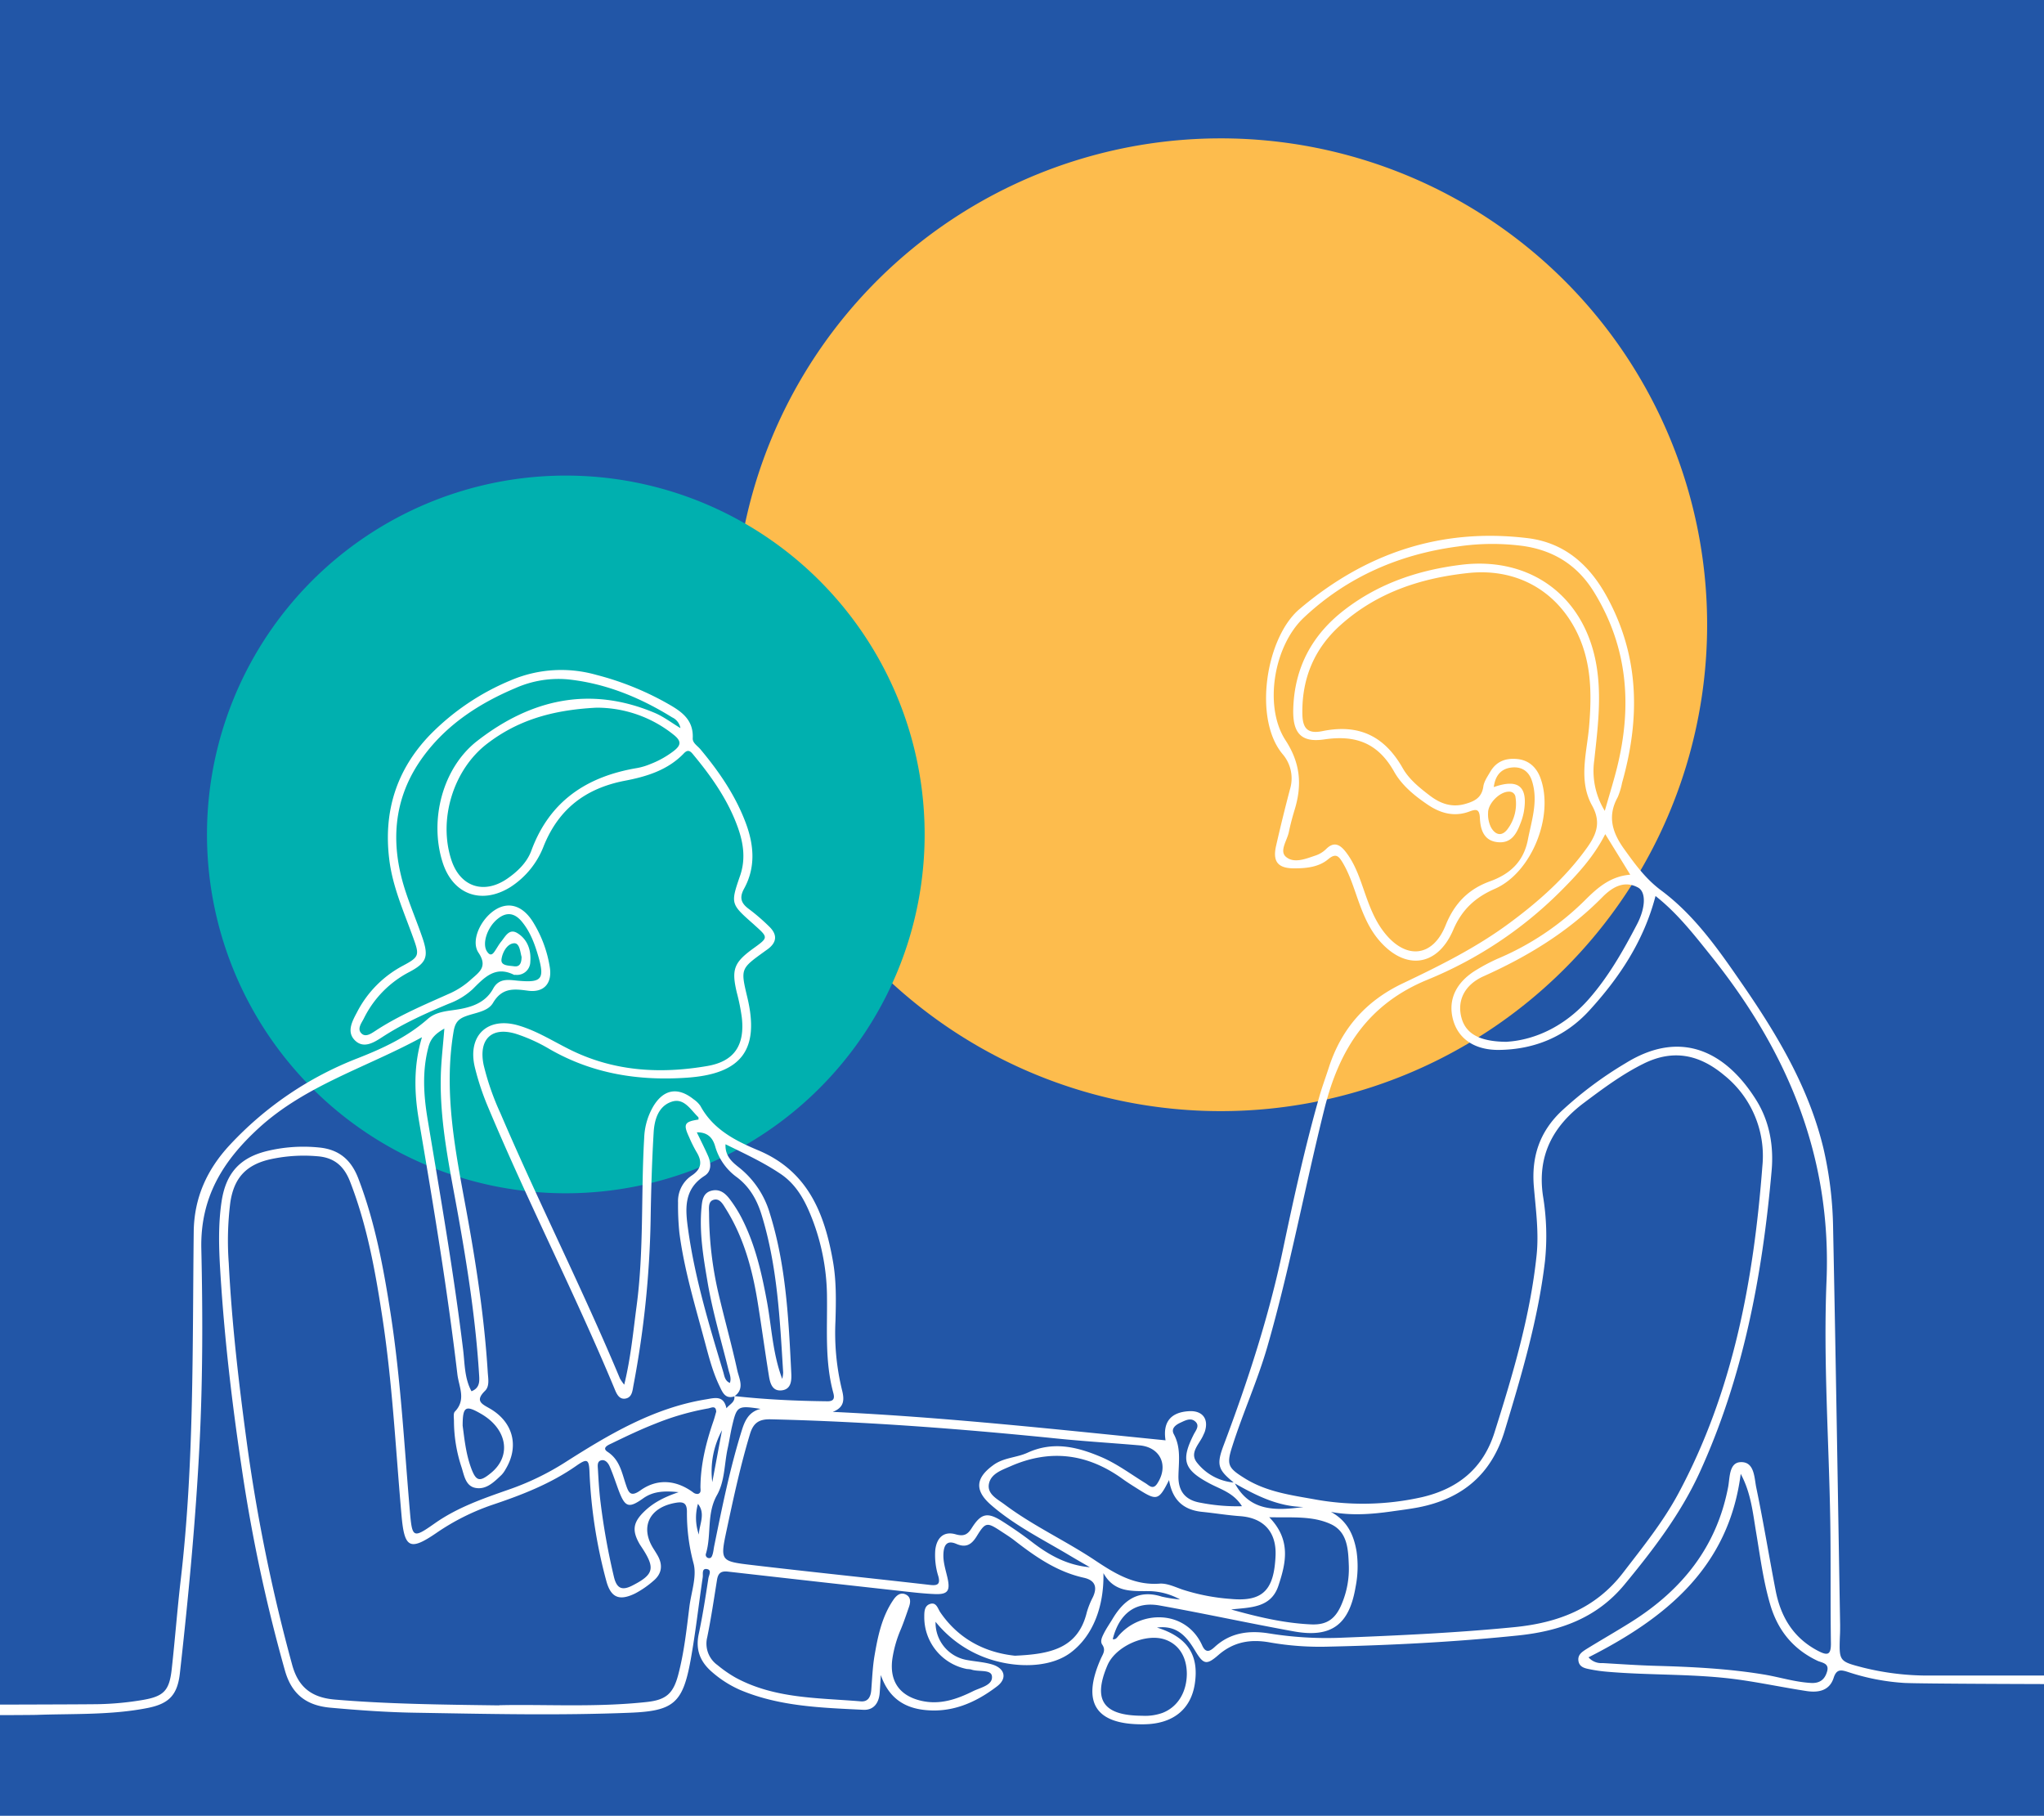
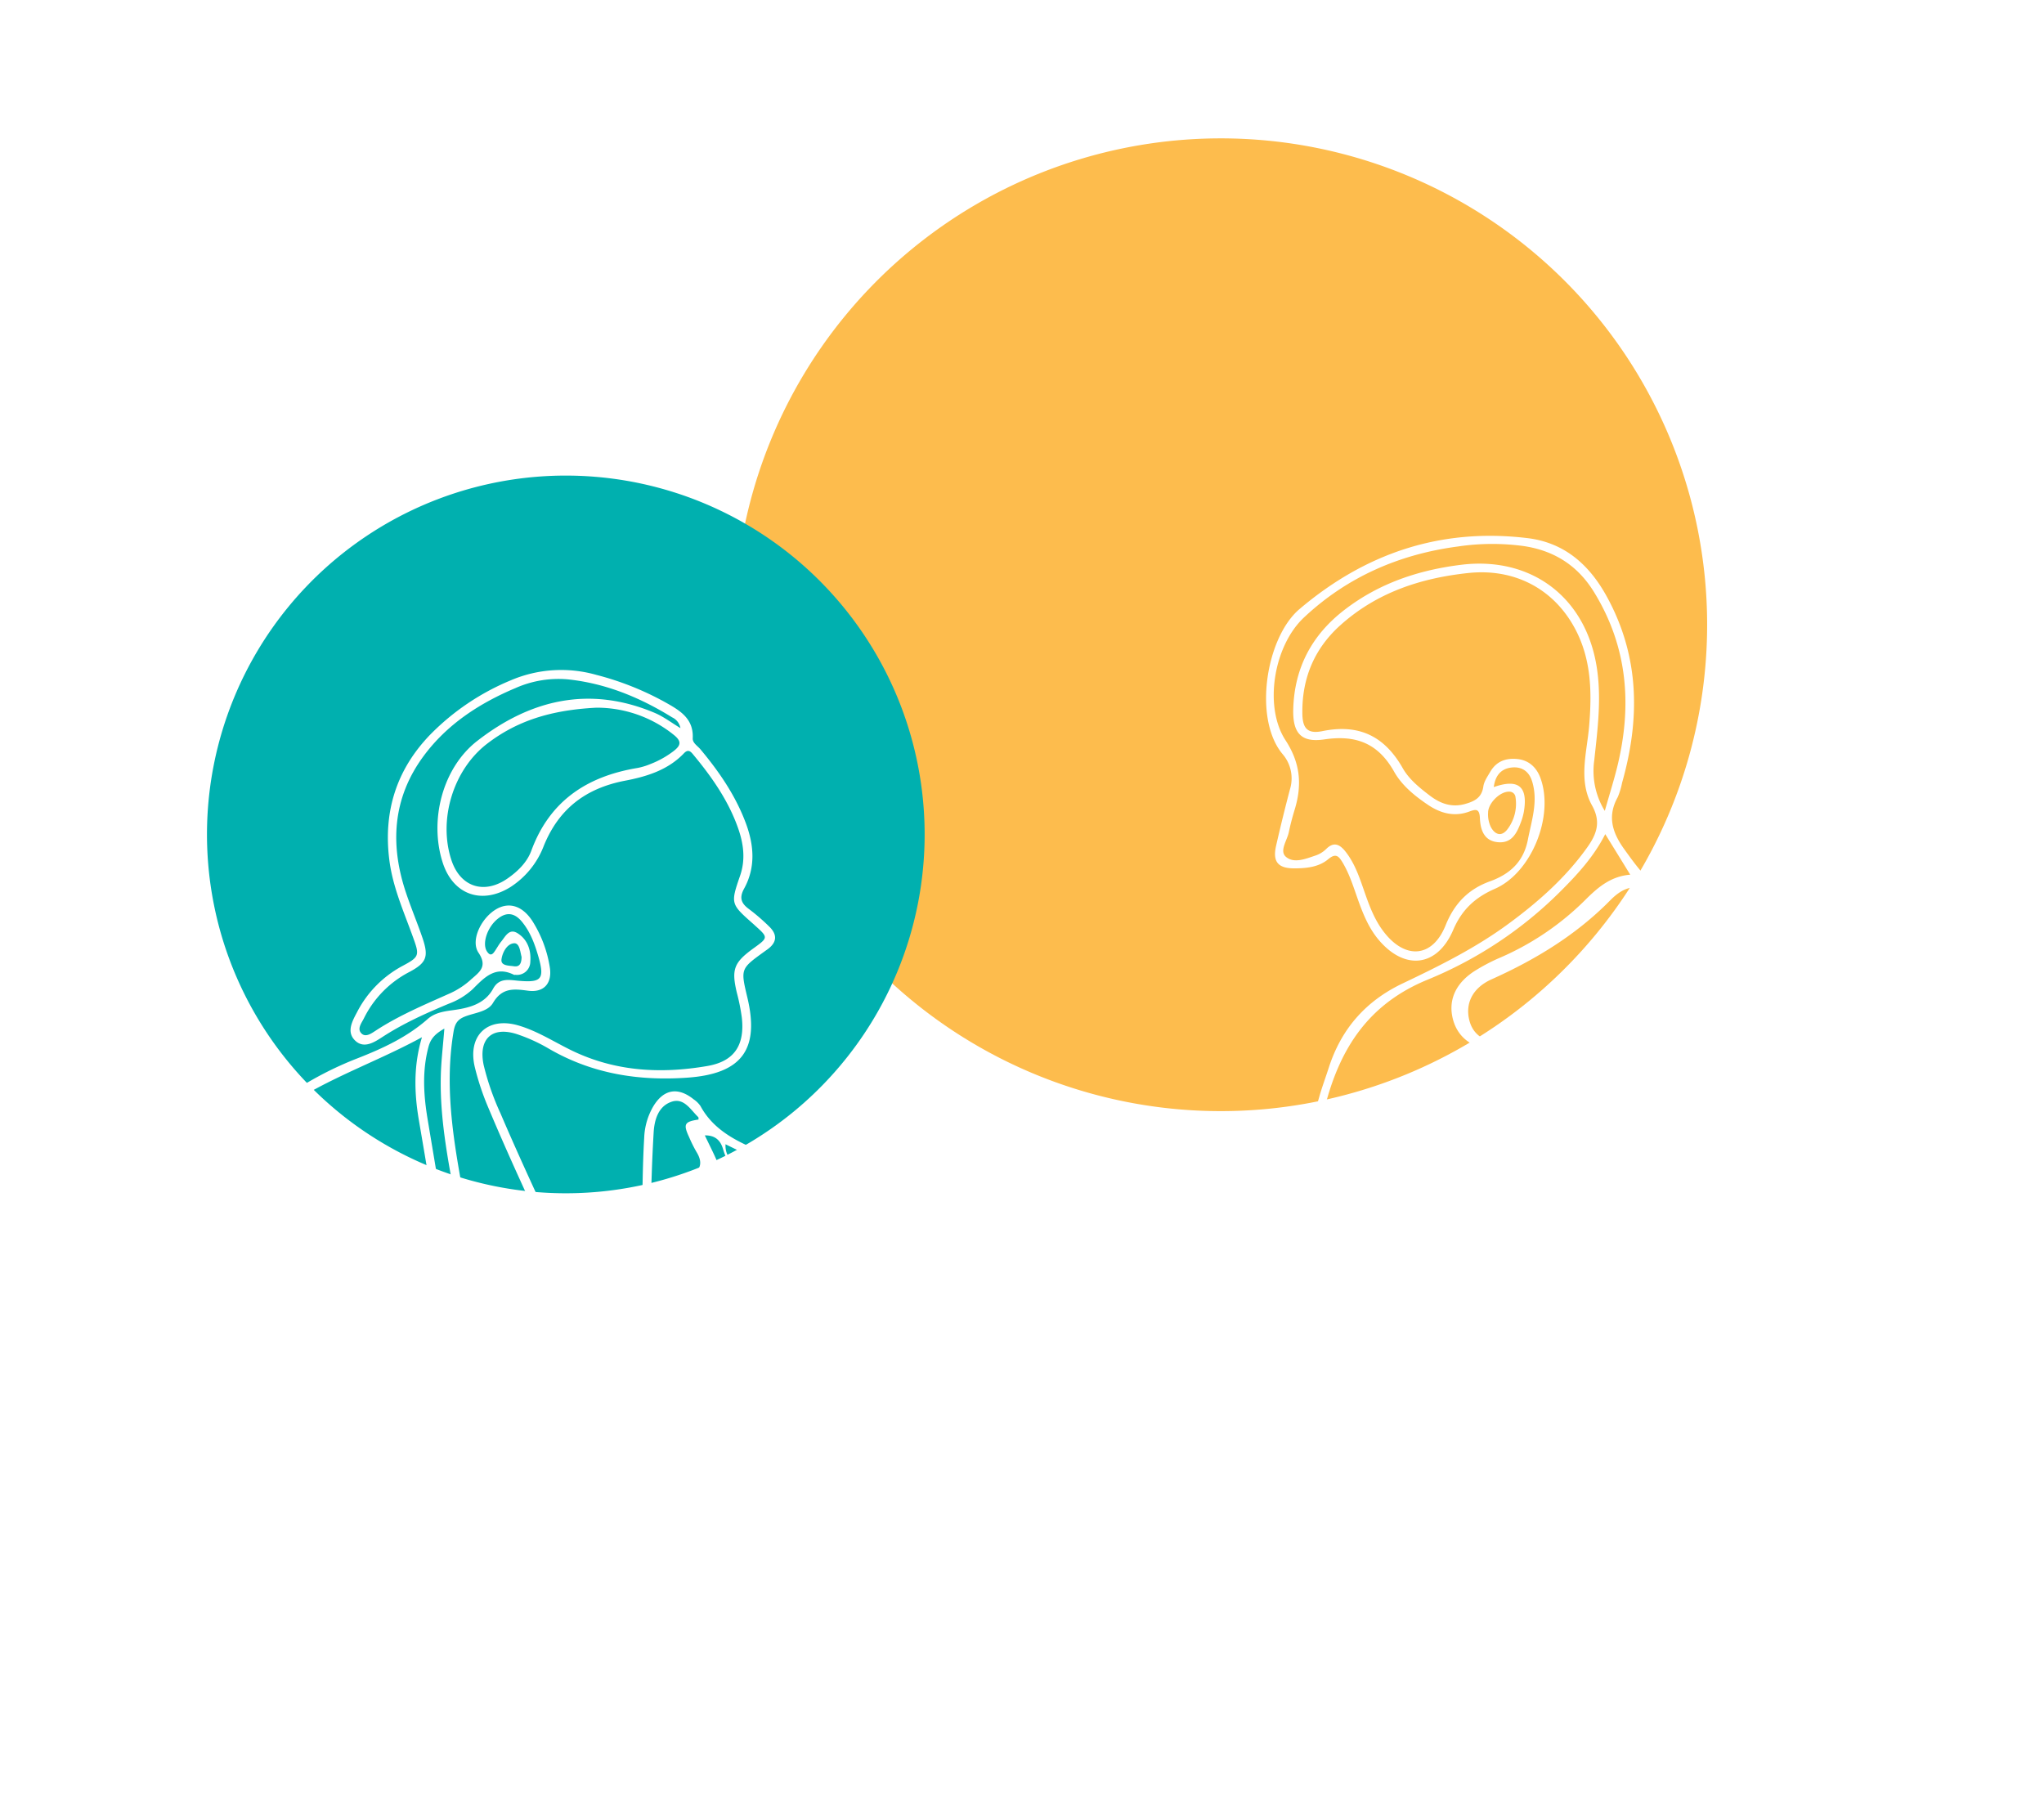
<svg xmlns="http://www.w3.org/2000/svg" id="Layer_1" data-name="Layer 1" viewBox="0 0 670.12 595.27">
  <defs>
    <style>.cls-1{fill:none;}.cls-2{clip-path:url(#clip-path);}.cls-3{fill:#2256a7;}.cls-4{fill:#fdbc4d;}.cls-5{fill:#00b0af;}.cls-6{fill:#fff;}</style>
    <clipPath id="clip-path">
      <rect class="cls-1" x="-524.57" width="1683.78" height="595.28" />
    </clipPath>
  </defs>
  <g class="cls-2">
-     <rect class="cls-3" x="-524.57" width="1683.78" height="595.27" />
    <g class="cls-2">
      <path class="cls-4" d="M559.68,204.8A159.45,159.45,0,1,1,400.23,45.36,159.45,159.45,0,0,1,559.68,204.8" />
      <path class="cls-5" d="M303.14,273.54A117.64,117.64,0,1,1,185.51,155.91,117.63,117.63,0,0,1,303.14,273.54" />
-       <path class="cls-6" d="M228.82,493a16.89,16.89,0,0,0,.29,10.08c.16-3.4,2.3-6.82-.29-10.08m7.89-24.12a28.33,28.33,0,0,0-3.19,17q1.6-8.51,3.19-17M171,313.7c-.46-1.62-.61-4.61-2.5-4.47-2.33.17-3.82,3.13-4.09,5.29s2.48,2,4.08,2.25c2,.3,2.48-1.17,2.51-3.07m316.87-47.3a9.57,9.57,0,0,0,.93,4.79c1.41,2.54,3.49,3.09,5.34.76a13.8,13.8,0,0,0,2.72-10.55,2,2,0,0,0-2.12-1.87c-3-.06-6.88,3.81-6.87,6.87M249.37,461.87c-7.59-1.14-7.8-1-9.4,5.84-.54,2.34-.88,4.74-1.4,7.09-1.13,5.13-.91,10.74-3.51,15.33-3.46,6.12-1.75,12.92-3.61,19.17a1.1,1.1,0,0,0,.69,1.45c1.05.28,1.29-.58,1.5-1.25.26-.86.33-1.77.51-2.66,2.58-12.69,5.14-25.39,9-37.77,1-3.25,2.3-6.26,6.21-7.2m157.81,31.91c-2.7-4.38-6.92-5.5-10.55-7.43-8.51-4.52-9.53-7.6-5.28-16.06.64-1.27,2-2.78.68-4.13-1.52-1.57-3.37-.53-5,.22s-3.18,1.94-2.18,3.79c2.39,4.43,1.6,9.05,1.51,13.69-.09,5.06,2.3,7.93,7.21,8.77a62.36,62.36,0,0,0,13.61,1.15m-255.5-26.47c.55,4,1,8.95,2.69,13.68s2.89,4.94,6.63,1.87c6.81-5.59,5.3-14.43-3.31-19.39-5-2.89-6-2.43-6,3.84m70.84,21.87c-5-.53-8.48-.22-11.62,2-4.72,3.34-5.93,3-8-2.39-1-2.67-1.87-5.4-3-8-.45-1.09-1.38-2.32-2.68-2.08-1.55.29-1.25,1.9-1.19,3,.2,3.6.41,7.22.86,10.8a222.79,222.79,0,0,0,4.39,24.45c.92,3.8,2.63,4.58,6.09,2.8,6.86-3.52,7.5-5.55,3.35-12-.33-.51-.67-1-1-1.53-2.6-4.49-2.2-7.18,1.59-10.81,2.83-2.71,6.2-4.54,11.13-6.23m-67.86-33.1c2.94-1.15,2.6-3.57,2.47-5.76-1.1-17.49-3.77-34.78-6.86-52-2.68-15-6-29.91-5.68-45.25.09-5.06.73-10.1,1.17-15.88-2.84,1.62-4.43,3.15-5.18,5.91-2.13,7.93-1.63,15.85-.31,23.79,4.18,25.14,8.56,50.24,11.64,75.55.56,4.56.42,9.35,2.75,13.65M374.48,562.47a16.87,16.87,0,0,0,6.62-.93c5-1.91,8-6.81,8-12.95-.07-5.46-2.59-9.44-7-11.05-6.3-2.31-16.31,2.09-19,8.33-4.89,11.41-1.5,16.56,11.4,16.6m-139.7-99.75c-.13-2.07-1.57-1.21-2.62-1a85.88,85.88,0,0,0-17.33,5c-4.89,1.91-9.65,4.19-14.38,6.49-.85.41-3.36,1.39-1.27,2.75,4,2.62,4.66,6.82,6,10.75.89,2.63,1.53,4.18,4.8,1.85,5.54-3.94,11.72-3.38,17.23.68a2.24,2.24,0,0,0,1.58.51c1.18-.31.82-1.44.83-2.26.06-7.47,1.84-14.59,4.25-21.6.35-1,.6-2,.92-3.1m21.65-10.8a10.27,10.27,0,0,0,.3-2c-1.08-17.46-1.88-34.95-7.11-51.85-1.52-4.92-4-9.17-8.09-12.23a18.84,18.84,0,0,1-7.11-10.16c-.78-2.67-2.38-4.6-6-4.54,1.35,2.81,2.57,5.21,3.66,7.67s1.18,5.12-1.1,6.58c-7,4.47-6.33,11.05-5.39,17.75,2.22,15.88,6.87,31.17,11.47,46.47.4,1.32.53,3,2.2,3.68.51-1.43,0-2.69-.38-4-2.42-9.8-5.35-19.48-7-29.45-1.36-8-2.7-16.08-1.9-24.27.21-2.16.51-4.66,3.36-5.32,2.62-.62,4.41.88,5.8,2.69a42.37,42.37,0,0,1,4.08,6.49c4.35,8.55,6.46,17.79,8.19,27.16,1.55,8.41,1.86,17,5,25.36m147.32,75.65c8.58,2.4,17.2,4.45,26.07,4.85,5.44.25,8.21-2,10.25-7.18a29.53,29.53,0,0,0,2.13-12c-.2-5.26-.34-11.18-6-13.73-6-2.73-12.7-2.05-20.09-2.22,7.29,7.49,5.44,15.11,3,22.46s-9.24,7.06-15.41,7.77m90.38-186.11c9.42-.61,19.21-5.27,26.93-14.14,6.39-7.32,11.16-15.73,15.63-24.28,2.87-5.47,3.07-10.67.36-12.14-4.68-2.52-8.64.08-11.73,3.21-11.19,11.36-24.46,19.41-38.9,25.89-6.3,2.83-8.69,8-7.27,13.48,1.34,5.2,5.74,8,15,8M520.78,543.3a5.52,5.52,0,0,0,4.62,1.9c5.88.34,11.75.75,17.63.91,11.77.33,23.5.91,35.14,2.82,5.21.85,10.26,2.5,15.57,2.79,2.87.16,4.55-1.14,5.29-3.84s-1.81-2.78-3.21-3.45c-8-3.8-13-10-15.47-18.45-2.3-7.84-3.31-15.92-4.66-23.94-1.05-6.28-1.67-12.69-5-18.87-3.93,30.66-24.6,47.32-49.87,60.13M195.54,232c-15.11.77-26.13,4.4-35.77,11.76-11.19,8.54-16.17,24.95-11.76,38.25,2.9,8.73,10.64,11.3,18.28,6.05,3.42-2.36,6.48-5.33,7.89-9.14,6-16.35,18.25-24.4,34.77-27.15a21.3,21.3,0,0,0,4.32-1.31,30.55,30.55,0,0,0,7.48-4.17c2.5-1.89,2.82-3.28.06-5.45A40.19,40.19,0,0,0,195.54,232M383.28,485.19c-3.37,6.69-4,6.87-10,3.08-1.79-1.13-3.59-2.24-5.3-3.48-11.44-8.22-23.6-9.84-36.62-4.14-2.92,1.28-6.42,2.43-7.12,5.7-.73,3.43,2.73,5.08,5.06,6.82,9.31,7,19.95,11.86,29.6,18.28,6.59,4.39,12.91,8.32,21.27,7.71,2.41-.17,5,1.07,7.39,1.91a66.68,66.68,0,0,0,15.92,3.1c9.78.92,13.71-2.36,14.56-12,.07-.75.12-1.5.15-2.26.3-7.72-3.93-12.31-11.6-12.87-4.2-.3-8.38-1-12.57-1.42-6-.64-9.65-3.82-10.74-10.38m-50.53,57.55c11.28-.52,20.63-2.2,23.55-14.2a26.79,26.79,0,0,1,2-5c1.58-3.38.66-5.56-3-6.37-8.8-1.95-15.93-6.94-22.87-12.34-1.3-1-2.72-1.89-4.11-2.8-4.76-3.13-5.21-3.17-8.11,1.55-1.72,2.8-3.56,3.84-6.67,2.5s-4.09.41-4.24,3.19.75,5.36,1.34,8c.93,4.19.09,5.42-4.1,5.26-3.91-.15-7.8-.63-11.69-1.06q-28.1-3.11-56.18-6.3c-2.36-.28-3.26.56-3.61,2.77-1,6.25-1.93,12.52-3.19,18.72a8.64,8.64,0,0,0,3.38,9.17,40.58,40.58,0,0,0,5.94,4.11c12.81,6.94,27,6.58,41,7.76,2.49.21,3.29-1.58,3.46-3.81.28-3.61.43-7.24,1-10.8,1.11-6.54,2.4-13.08,6.27-18.71,1-1.45,2.37-2.6,4.18-1.64,1.59.86,1.43,2.52.91,4-.84,2.42-1.65,4.85-2.62,7.21a39.08,39.08,0,0,0-2.86,10c-.91,7.2,2.4,11.92,9.48,13.56,6.13,1.42,11.67-.49,17-3.14,2.44-1.22,6.56-1.93,6.19-4.94-.28-2.32-4.49-1.3-6.83-2.18a8.32,8.32,0,0,0-1.35-.15,17.3,17.3,0,0,1-14-17c0-1.69,0-3.65,1.81-4.3,2.17-.78,2.61,1.5,3.47,2.75,6.17,9,15,13.19,24.44,14.19m24.58-29c-2.2-1.27-4.4-2.53-6.58-3.83-8.79-5.26-18.05-9.82-25.84-16.6-5.52-4.81-5.05-8.93.91-13.17,3.34-2.37,7.48-2.32,11-3.92,8.38-3.85,16.19-2,24,1.29,5.32,2.23,9.91,5.72,14.79,8.71,1.12.69,2.38,2.23,3.78.12,3.87-5.84,1.12-11.95-5.78-12.56-9-.78-18-1.31-27-2.23-31.22-3.17-62.49-5.57-93.88-6.31-3.85-.1-5.72,1.14-6.83,4.79-3.1,10.26-5.36,20.71-7.59,31.17s-2.27,10.57,8.23,11.81c19.46,2.3,39,4.3,58.43,6.53,2.58.3,3.34-.37,2.66-2.88a23,23,0,0,1-1-8.49c.44-4.14,2.83-6.34,6.66-5.24,2.78.8,4,.06,5.38-2.17,3.06-4.79,5.16-5.15,10.08-2,3.3,2.11,6.54,4.34,9.64,6.73,5.56,4.29,11.53,7.61,19,8.25m168.76-248c1.56-5.48,2.91-9.77,4-14.14,5-20.16,3.59-39.47-7.55-57.56-5.34-8.68-13-13.56-23-15.07a76.6,76.6,0,0,0-21.65.14c-19.24,2.55-36.32,10-50.48,23.31-9.93,9.34-13.17,29.26-6,40.22,4.9,7.51,5.45,14.67,3,22.71-.75,2.45-1.41,4.94-1.93,7.44-.57,2.7-3.11,6.09-1,8,2.7,2.38,6.64.66,9.92-.43a9.1,9.1,0,0,0,3.4-2.15c2.39-2.34,4.29-1.49,6.08.68,3,3.69,4.57,8.12,6.1,12.54,1.73,5,3.48,10,6.79,14.2,7.05,9,15.88,8.21,20.12-2.34,2.87-7.16,7.48-11.87,14.53-14.41,6.55-2.37,11-6.39,12.43-13.6,1.22-6.35,3.43-12.58,1.41-19.13-1-3.33-3.41-5-6.86-4.57s-5.25,2.73-5.72,6.4c8.14-2.87,11.28-.13,9.85,8.16a19.38,19.38,0,0,1-1,3.48c-1.33,3.53-3,6.87-7.56,6.42s-5.68-4.16-5.84-7.89c-.14-3.09-1.23-3-3.56-2.12-4.76,1.73-9.16.62-13.3-2.12-4.48-3-8.72-6.46-11.27-11-5.26-9.33-12.53-12.1-22.9-10.56-7.68,1.14-10.39-2.19-10.16-10,.39-13.55,6.17-24.34,16.9-32.55,11.33-8.69,24.26-13,38.34-14.72,22.6-2.7,40.31,10.38,44.15,32.94,1.77,10.42.42,20.77-.7,31.11a25,25,0,0,0,3.39,16.56M364.86,537.37c.88.19,1.31-.48,1.75-1,7.32-8.67,22.24-8.71,27.54,3.08,1.19,2.65,2.6,1.84,4.11.45,5.12-4.7,11.21-5.47,17.76-4.43a117.37,117.37,0,0,0,23,1.45c19.15-.75,38.3-1.61,57.39-3.49,14.25-1.4,26.6-6,35.69-17.82,6.44-8.39,13.1-16.62,18.12-25.95,18-33.5,24.72-70,27.57-107.38a33.91,33.91,0,0,0-12.49-29.76c-8.07-6.77-16.63-8.66-26.38-3.86-7.09,3.5-13.35,8.17-19.64,12.89C509,369.27,503.92,379,505.87,392.1a80.17,80.17,0,0,1,.66,21.22c-2.24,19.11-7.69,37.47-13.25,55.81-4.3,14.19-13.86,22.18-28.12,25-3,.58-6,.94-8.94,1.36-6.57.92-13.16,1.44-19.88.15,5.37,2.93,7.48,7.51,8.41,13a34.75,34.75,0,0,1-.34,11.69c-2.09,12.32-7.94,16.7-20.25,14.48-14.69-2.66-29.27-5.85-44-8.49-7.94-1.42-13.23,2.67-15.34,11m-201.23,21.7c14.65-.36,31.58.78,48.44-1.06,6.32-.69,8.69-2.72,10.33-8.94,1.93-7.32,2.73-14.82,3.66-22.3.59-4.78,2.52-9.95,1.34-14.26a63.31,63.31,0,0,1-2.15-16.88c0-2.78-1.11-3.35-3.56-2.94-8.79,1.45-12,8-7.3,15.24.4.63.8,1.28,1.18,1.93,1.86,3.19,1.51,6.11-1.35,8.47a31,31,0,0,1-5.93,4.09c-5.22,2.55-8,1.41-9.49-4.16A162.14,162.14,0,0,1,193.28,483c-.15-4.57-.62-5.08-4.33-2.48-8.4,5.88-17.77,9.53-27.37,12.75a75.26,75.26,0,0,0-18.52,9.28c-8.76,6-10.48,4.94-11.42-5.75-1.93-21.79-3-43.66-6.34-65.3-2.31-15.06-5-30-10.61-44.34-2-5-5.23-7.74-10.78-8.12a51.11,51.11,0,0,0-15.72,1.1c-7.71,1.88-11.51,6.22-12.68,14.05A100.08,100.08,0,0,0,75,414.1c1,19.9,3.32,39.68,6,59.42a565.6,565.6,0,0,0,14.76,72.16c2,7.42,6.37,10.85,14.07,11.49,17.18,1.45,34.37,1.65,53.82,1.9m241-72.9c-5.26-4.32-6-5.78-3.44-12.5,7.88-20.91,14.78-42.09,19.39-64,3.54-16.82,7.22-33.61,11.93-50.15.91-3.19,2.07-6.3,3.09-9.46,4.1-12.74,12.08-21.89,24.3-27.7s24.17-11.76,35-19.79c9.63-7.12,18.51-15,25.52-24.87,3-4.24,4.51-8.23,1.53-13.6-4.55-8.18-1.78-17.14-1-25.79.94-11.11.85-22-4.6-32.22-7.09-13.25-20.07-19.83-35-18.24-15.71,1.67-30.07,6.43-42,17.17-8.44,7.6-12.48,17.25-12.4,28.57,0,5.14,1.61,7.1,6.59,6.09,12-2.44,20.36,1.65,26.33,12.16,2.05,3.62,5.49,6.41,8.9,9s7.08,3.94,11.43,2.75c3.08-.85,5.56-2,6.08-5.72.23-1.7,1.38-3.31,2.28-4.87,2-3.41,5.06-4.54,8.84-4.17s6.32,2.72,7.6,6.21c4.58,12.45-2.9,31.09-14.94,36.34-6.44,2.81-10.81,6.82-13.65,13.47-5.22,12.2-15.93,13.37-24.46,3.23-3.26-3.88-5.11-8.5-6.79-13.21-1.46-4.12-2.74-8.31-5-12.09-1.22-2-2.16-3.27-4.73-1.11-3.1,2.61-7.21,3-11.16,3-5.34,0-7.13-2.2-5.92-7.44q2.11-9.26,4.53-18.44a12.2,12.2,0,0,0-2.36-11.52c-9.73-11.5-5.57-38.2,5.49-47.59,21.61-18.33,46.29-26.65,74.57-23.29C512.75,177.8,521,185,526.8,195.6c10.78,19.65,10.92,40.05,5,61a23.16,23.16,0,0,1-1.44,4.75c-3.46,6.24-1.77,11.59,2.12,17,3.6,5,7,9.75,12.19,13.6,11.13,8.3,19,19.74,26.81,31.07,11.41,16.59,21.66,33.79,26.39,53.7a123.62,123.62,0,0,1,3.11,26c.89,43.33,1.56,86.66,2.3,130,0,1.21,0,2.42-.07,3.63-.29,8.27-.29,8.28,7.59,10.33a87.87,87.87,0,0,0,22,2.61c18.12,0,526.24,0,544.37,0,1.21,0,2.42,0,3.62,0,.9.06,1.9.19,1.8,1.48s-1,1.34-2,1.42c-.3,0-.6,0-.91,0-21.74-.27-533.49.56-555.23-.47a72.76,72.76,0,0,1-18.6-3.6c-2.31-.74-3.76-1-4.7,1.95-1.38,4.26-5.08,4.88-8.9,4.3-7.45-1.14-14.84-2.71-22.29-3.75-14.39-2-29-1.33-43.39-2.61a48.39,48.39,0,0,1-5.36-.78c-1.63-.32-3.41-.69-3.72-2.73s1.23-3,2.61-3.89c4.86-3,9.86-5.85,14.71-8.9,16.57-10.43,28-24.53,31.76-44.24.58-3.05.27-8,4.09-8.14,4.58-.18,4.45,5.08,5.13,8.34,2.34,11.21,4.18,22.52,6.35,33.76,1.66,8.55,5.74,15.45,13.75,19.69,3.17,1.67,4.43,1.6,4.37-2.49-.2-13.29,0-26.58-.21-39.87-.42-26.27-2.31-52.59-1.23-78.8,1.7-41-12.91-75.48-37.89-106.63-5.55-6.93-11-13.95-18.17-19.6-3.84,14.77-11.89,26.82-21.77,37.61-7.77,8.48-17.87,12.7-29.47,12.85-7.91.1-13.33-3.5-15.1-9.76-1.85-6.59.87-12.47,7.8-16.58a61.29,61.29,0,0,1,6.81-3.57,90.57,90.57,0,0,0,28.44-19c4-4,8.32-8,15-8.53-2.75-4.48-5.26-8.55-8.19-13.3-3.83,7.52-9.19,13.28-14.79,18.87a132.78,132.78,0,0,1-43.52,28.87c-19.46,8-28.84,22.68-33.72,42.16-6.51,26-11.34,52.46-18.79,78.27-3.19,11-7.95,21.5-11.43,32.42-2,6.16-1.44,7.17,4.05,10.59,6.85,4.27,14.48,5.42,22.27,6.78a88.35,88.35,0,0,0,35.89-.61c11.76-2.76,20-9.38,23.73-21.21,6-19,11.68-38,13.79-58,.8-7.6-.26-15.09-.89-22.59-.82-9.7,1.84-17.81,8.87-24.58A124,124,0,0,1,533,348.51c19.14-11.82,33.69-2.5,42.82,12.2,4.36,7,5.73,15.11,5,23.11-3,34.12-9.26,67.55-23.61,98.93C551,496.28,542,508.06,532.55,519.5c-9.16,11.06-21.29,15.25-34.94,16.66-20.74,2.14-41.53,3.2-62.37,3.66a95.24,95.24,0,0,1-18.94-1.39c-6.34-1.14-11.86-.21-16.86,4.14-3.91,3.4-4.89,3.11-7.62-1.42s-5.84-8.44-12.51-7.59c10,3.1,13.83,9,12.41,18.41-1.28,8.44-7.21,13.18-16.64,13.3-15.84.21-20.6-7-14.18-21.5.65-1.47,1.73-2.76.49-4.58-.83-1.21,0-2.67.58-3.86.83-1.61,1.87-3.1,2.8-4.65,3.69-6.16,8.52-9.69,16.12-7.26a43.32,43.32,0,0,0,6,.93,21.89,21.89,0,0,0-9.82-2.73c-5.75-.07-11.69.64-15.31-5.91.22,11-3.46,20.61-10.75,26.07-5.93,4.44-15.24,5-23.5,3a37.91,37.91,0,0,1-20.79-13.11,12.41,12.41,0,0,0,10.37,12.54c2.66.49,5.42.65,8,1.39,4.33,1.22,5.27,4.57,1.8,7.22-7.26,5.55-15.38,9-24.81,7.62-6.56-1-11-4.59-13.31-11.33-.12,2-.22,3.93-.37,5.88-.25,3.33-2,5.7-5.36,5.53-13.7-.68-27.49-1.06-40.41-6.52a35.89,35.89,0,0,1-9.14-5.82c-3.88-3.32-5.53-7.27-4.42-12.47,1.29-6,2.23-12.16,3.17-18.27.15-1,1.24-2.78-.5-3.06s-1.2,1.68-1.35,2.68c-1.36,9.1-2.35,18.26-4,27.31-2.56,14-5.62,16.54-19.83,17.11-23.4.94-46.81.39-70.22,0-9.36-.14-18.68-.81-28-1.65-7.87-.7-12.69-4.38-14.9-12.1a526.3,526.3,0,0,1-14.3-67.2c-3.17-21.2-5.63-42.48-6.93-63.88-.46-7.53-.69-15.07.41-22.6,1.36-9.22,5.79-14.43,14.8-16.68a50.86,50.86,0,0,1,17.06-1.2c6.71.61,10.68,4.1,13,10.18,5.49,14.32,8.25,29.29,10.59,44.35,3.3,21.35,4.44,42.92,6.28,64.42.78,9.08.94,9.37,8.18,4.28,7.42-5.22,15.8-8.12,24.19-11.05a87.82,87.82,0,0,0,18.3-8.79c14.45-9.21,29.13-18,46.44-20.81,2.85-.47,5.79-1.41,6.7,2.92,1.09-1.37,2.91-2,2.59-4,10.18,1.13,20.37,1.6,30.59,1.71,2.48,0,2.19-1.55,1.79-3-2.69-10.08-1.9-20.36-2-30.6a72.24,72.24,0,0,0-4.49-25.23c-2.31-6.15-5.1-11.94-10.78-15.75s-11.68-6.57-18-9.68c-.19,3.83,2.12,5.8,4.46,7.64a29.92,29.92,0,0,1,10.1,15.14c5.31,17,6.13,34.65,7,52.25.12,2.41,0,5.31-3.16,5.65s-3.81-2.49-4.19-4.87c-1.29-8-2.38-16.09-3.68-24.12-1.74-10.77-4.58-21.21-10.46-30.57-.91-1.46-2-3.58-4.09-2.87-1.76.6-1.38,2.86-1.37,4.42a117.59,117.59,0,0,0,2.92,25.56c2,8.65,4.43,17.21,6.33,25.89.61,2.77,2.54,6.11-1,8.53-3,1-3.9-1.46-4.82-3.36-2.24-4.63-3.51-9.62-4.84-14.58-3.16-11.79-6.73-23.49-8.32-35.64a86.59,86.59,0,0,1-.44-9.94,10.09,10.09,0,0,1,4.53-8.91c3.23-2.17,3.41-4.6,1.52-7.69a44,44,0,0,1-2.42-4.86c-2-4.28-1.54-5.07,3.07-5.77,0-.28.06-.67-.09-.81-2.54-2.43-4.68-6.45-8.8-5-4.31,1.49-5.56,5.92-5.81,10-.57,9.63-.85,19.29-1,28.95a320.49,320.49,0,0,1-5.62,54c-.32,1.71-.43,3.94-2.61,4.33s-3-1.76-3.65-3.35c-12.93-31.05-28.32-61-41.32-92a85.86,85.86,0,0,1-4.43-13.28c-2.48-10.4,4.21-16.68,14.38-13.66,6.27,1.85,11.75,5.46,17.58,8.27,14.19,6.82,29.08,7.6,44.24,5,8.9-1.52,12.38-6.85,11.32-16a66,66,0,0,0-1.61-8c-1.83-7.67-1-9.92,5.47-14.6,4.87-3.52,4.87-3.52.34-7.58l-.33-.31c-7.55-6.66-7.6-6.67-4.39-16,1.81-5.3,1.07-10.5-.7-15.52-3.16-8.94-8.51-16.62-14.51-23.86-.87-1.07-1.72-2.23-3.23-.65-5.27,5.53-12.32,7.66-19.39,9-12.77,2.47-21.6,9.15-26.55,21.32a27.81,27.81,0,0,1-10.94,13.53c-9.46,5.89-18.88,2.48-22.24-8.1-4.41-13.83-.06-31,11.42-39.86,17.49-13.58,36.89-18.09,58.11-9.14,2.84,1.2,5.38,3.14,8.44,5a4.82,4.82,0,0,0-2.74-3.54c-10.5-6.51-21.74-11.13-34.12-12.44A34.68,34.68,0,0,0,169,225.57c-11.87,5-22.51,11.93-30.2,22.39-10.11,13.74-11,29-5.66,44.81,1.67,5,3.73,9.87,5.43,14.87,2,6,1.28,8-4.36,11a34.1,34.1,0,0,0-14.94,15.27c-.76,1.51-2.34,3.44-.69,4.95,1.37,1.25,3.21-.09,4.53-.95,7.73-5.07,16.23-8.6,24.62-12.36a26.26,26.26,0,0,0,6.75-4.5c2.7-2.4,5.46-4.15,2.39-8.74-2.76-4.1,1.07-11.74,6.19-14.46,4.25-2.25,8.56-.65,11.72,4.47a39.88,39.88,0,0,1,5.47,14.76c.83,5.21-1.86,8.41-7.15,7.7-4.73-.64-8.51-1-11.47,4-1.73,2.94-6,3.2-9.2,4.47-2.34.92-3.27,2.23-3.72,4.89-3.37,20,.63,39.38,4.2,58.82,3.21,17.52,5.9,35.11,7,52.9.14,2.12.65,4.59-.9,6.1-3.53,3.46-.77,4.4,1.79,5.92,7.53,4.47,9.45,12.39,4.93,19.82a8.62,8.62,0,0,1-1.32,1.83c-2.43,2.3-5,4.93-8.56,4.24-3.23-.63-3.68-4.13-4.54-6.79a48.48,48.48,0,0,1-2.48-15.12c0-1-.27-2.5.29-3.09,3.8-3.92,1.33-8.1.83-12.26-3.29-27.87-7.88-55.54-12.61-83.2-1.54-9-1.8-18,1-27.28-18.31,10-38.24,15.73-53.68,29.94-11.69,10.76-19,22.63-18.66,39.32.48,21.27.49,42.58-.57,63.86-1.26,25.19-3.65,50.28-6.45,75.33-.81,7.23-3.59,10.08-10.72,11.47-11.92,2.33-24.06,1.81-36.12,2.23-12.37.43-544.76.21-557.14.18-1.3,0-3.61.86-3.6-1.41s2.33-1.33,3.6-1.35c19.18-.35,558.36-.53,577.53-.93a98.9,98.9,0,0,0,14-1.33c7.23-1.19,9-3.1,9.78-10.24,1.08-9.75,1.82-19.54,2.95-29.28,4.41-37.89,3.81-76,4.25-114,.14-11.23,4.37-20.45,11.86-28.5a113,113,0,0,1,42-28.44c8.2-3.22,16.06-6.87,22.77-12.75,2.23-2,4.94-2.51,8.11-2.94,5-.67,10.56-1.79,13.43-7.09,2-3.67,5.33-2.83,8.41-2.57,7.47.65,8.53-.58,6.4-8-1.18-4.08-2.64-8.05-5.38-11.37-2.28-2.77-4.9-3.37-7.87-1-3.51,2.76-5.28,8.23-3.57,10.77.84,1.25,1.56,1.28,2.39.11s1.41-2.33,2.27-3.38c1.37-1.68,2.61-4.42,5.32-2.74,3.33,2.06,4.52,5.62,4.21,9.38a4.35,4.35,0,0,1-4.9,4.27c-.15,0-.33.06-.45,0-6.16-3.09-9.76.94-13.57,4.73a23.57,23.57,0,0,1-7.7,4.7c-7.52,3.14-14.92,6.45-21.8,10.91-2.66,1.73-6.18,4.07-9.1,1.13-2.76-2.77-.89-6.2.69-9.17a35.73,35.73,0,0,1,15-15.25c5.48-2.92,5.53-3.44,3.42-9.26-3-8.35-6.69-16.49-7.81-25.44-2-15.81,2.3-29.59,13.4-41.08A79.78,79.78,0,0,1,167.52,223a42.07,42.07,0,0,1,27.94-1.77,95.85,95.85,0,0,1,22.65,9c4.61,2.59,9.34,5.24,9,11.8-.08,1.54,1.58,2.48,2.53,3.62,6.14,7.34,11.5,15.16,14.87,24.18,2.69,7.2,3.28,14.49-.55,21.47-1.69,3.07-.94,4.88,1.64,6.76a65.58,65.58,0,0,1,6.51,5.62c2.77,2.63,2.7,5.22-.49,7.54-.36.26-.74.52-1.1.79-7.74,5.59-7.74,5.59-5.5,15,4.08,17.12-1.93,25-19.58,26.27-16.07,1.15-31.26-1.26-45.38-9.42A54.68,54.68,0,0,0,169.41,339c-8.21-2.63-12.62,1.67-10.84,10.16a85.49,85.49,0,0,0,5.49,15.78c12.52,29.26,26.95,57.66,39.2,87a17.43,17.43,0,0,0,1.39,2c2.19-9,2.94-17.42,4.06-25.81,2.44-18.32,1.4-36.78,2.49-55.15a22,22,0,0,1,3-10.32c3.39-5.61,8.06-6.4,13.2-2.28a8.31,8.31,0,0,1,2.25,2.21c4.15,7.67,11.45,11.38,18.93,14.51,16.29,6.82,21.75,20.66,24.51,36.43,1.13,6.44,1,12.94.82,19.43A79.14,79.14,0,0,0,276,455.49c.84,3.22.95,5.87-3,7.36,36.81,1.74,73.09,5.71,109.12,9.33-.92-5.81,1.53-9.24,7.79-9.56,4.32-.21,6.43,2.54,5.1,6.67-.14.43-.36.83-.54,1.25-1.26,2.9-4.67,5.72-2,9a17.22,17.22,0,0,0,12.24,6.49c5,9.6,13.68,9.23,22.64,8-8.46-.15-15.67-3.82-22.75-7.86" />
+       <path class="cls-6" d="M228.82,493a16.89,16.89,0,0,0,.29,10.08c.16-3.4,2.3-6.82-.29-10.08m7.89-24.12a28.33,28.33,0,0,0-3.19,17q1.6-8.51,3.19-17M171,313.7c-.46-1.62-.61-4.61-2.5-4.47-2.33.17-3.82,3.13-4.09,5.29s2.48,2,4.08,2.25c2,.3,2.48-1.17,2.51-3.07m316.87-47.3a9.57,9.57,0,0,0,.93,4.79c1.41,2.54,3.49,3.09,5.34.76a13.8,13.8,0,0,0,2.72-10.55,2,2,0,0,0-2.12-1.87c-3-.06-6.88,3.81-6.87,6.87M249.37,461.87c-7.59-1.14-7.8-1-9.4,5.84-.54,2.34-.88,4.74-1.4,7.09-1.13,5.13-.91,10.74-3.51,15.33-3.46,6.12-1.75,12.92-3.61,19.17a1.1,1.1,0,0,0,.69,1.45c1.05.28,1.29-.58,1.5-1.25.26-.86.33-1.77.51-2.66,2.58-12.69,5.14-25.39,9-37.77,1-3.25,2.3-6.26,6.21-7.2m157.81,31.91c-2.7-4.38-6.92-5.5-10.55-7.43-8.51-4.52-9.53-7.6-5.28-16.06.64-1.27,2-2.78.68-4.13-1.52-1.57-3.37-.53-5,.22s-3.18,1.94-2.18,3.79c2.39,4.43,1.6,9.05,1.51,13.69-.09,5.06,2.3,7.93,7.21,8.77a62.36,62.36,0,0,0,13.61,1.15m-255.5-26.47c.55,4,1,8.95,2.69,13.68s2.89,4.94,6.63,1.87c6.81-5.59,5.3-14.43-3.31-19.39-5-2.89-6-2.43-6,3.84m70.84,21.87c-5-.53-8.48-.22-11.62,2-4.72,3.34-5.93,3-8-2.39-1-2.67-1.87-5.4-3-8-.45-1.09-1.38-2.32-2.68-2.08-1.55.29-1.25,1.9-1.19,3,.2,3.6.41,7.22.86,10.8a222.79,222.79,0,0,0,4.39,24.45c.92,3.8,2.63,4.58,6.09,2.8,6.86-3.52,7.5-5.55,3.35-12-.33-.51-.67-1-1-1.53-2.6-4.49-2.2-7.18,1.59-10.81,2.83-2.71,6.2-4.54,11.13-6.23m-67.86-33.1c2.94-1.15,2.6-3.57,2.47-5.76-1.1-17.49-3.77-34.78-6.86-52-2.68-15-6-29.91-5.68-45.25.09-5.06.73-10.1,1.17-15.88-2.84,1.62-4.43,3.15-5.18,5.91-2.13,7.93-1.63,15.85-.31,23.79,4.18,25.14,8.56,50.24,11.64,75.55.56,4.56.42,9.35,2.75,13.65M374.48,562.47a16.87,16.87,0,0,0,6.62-.93c5-1.91,8-6.81,8-12.95-.07-5.46-2.59-9.44-7-11.05-6.3-2.31-16.31,2.09-19,8.33-4.89,11.41-1.5,16.56,11.4,16.6m-139.7-99.75a85.88,85.88,0,0,0-17.33,5c-4.89,1.91-9.65,4.19-14.38,6.49-.85.41-3.36,1.39-1.27,2.75,4,2.62,4.66,6.82,6,10.75.89,2.63,1.53,4.18,4.8,1.85,5.54-3.94,11.72-3.38,17.23.68a2.24,2.24,0,0,0,1.58.51c1.18-.31.82-1.44.83-2.26.06-7.47,1.84-14.59,4.25-21.6.35-1,.6-2,.92-3.1m21.65-10.8a10.27,10.27,0,0,0,.3-2c-1.08-17.46-1.88-34.95-7.11-51.85-1.52-4.92-4-9.17-8.09-12.23a18.84,18.84,0,0,1-7.11-10.16c-.78-2.67-2.38-4.6-6-4.54,1.35,2.81,2.57,5.21,3.66,7.67s1.18,5.12-1.1,6.58c-7,4.47-6.33,11.05-5.39,17.75,2.22,15.88,6.87,31.17,11.47,46.47.4,1.32.53,3,2.2,3.68.51-1.43,0-2.69-.38-4-2.42-9.8-5.35-19.48-7-29.45-1.36-8-2.7-16.08-1.9-24.27.21-2.16.51-4.66,3.36-5.32,2.62-.62,4.41.88,5.8,2.69a42.37,42.37,0,0,1,4.08,6.49c4.35,8.55,6.46,17.79,8.19,27.16,1.55,8.41,1.86,17,5,25.36m147.32,75.65c8.58,2.4,17.2,4.45,26.07,4.85,5.44.25,8.21-2,10.25-7.18a29.53,29.53,0,0,0,2.13-12c-.2-5.26-.34-11.18-6-13.73-6-2.73-12.7-2.05-20.09-2.22,7.29,7.49,5.44,15.11,3,22.46s-9.24,7.06-15.41,7.77m90.38-186.11c9.42-.61,19.21-5.27,26.93-14.14,6.39-7.32,11.16-15.73,15.63-24.28,2.87-5.47,3.07-10.67.36-12.14-4.68-2.52-8.64.08-11.73,3.21-11.19,11.36-24.46,19.41-38.9,25.89-6.3,2.83-8.69,8-7.27,13.48,1.34,5.2,5.74,8,15,8M520.78,543.3a5.52,5.52,0,0,0,4.62,1.9c5.88.34,11.75.75,17.63.91,11.77.33,23.5.91,35.14,2.82,5.21.85,10.26,2.5,15.57,2.79,2.87.16,4.55-1.14,5.29-3.84s-1.81-2.78-3.21-3.45c-8-3.8-13-10-15.47-18.45-2.3-7.84-3.31-15.92-4.66-23.94-1.05-6.28-1.67-12.69-5-18.87-3.93,30.66-24.6,47.32-49.87,60.13M195.54,232c-15.11.77-26.13,4.4-35.77,11.76-11.19,8.54-16.17,24.95-11.76,38.25,2.9,8.73,10.64,11.3,18.28,6.05,3.42-2.36,6.48-5.33,7.89-9.14,6-16.35,18.25-24.4,34.77-27.15a21.3,21.3,0,0,0,4.32-1.31,30.55,30.55,0,0,0,7.48-4.17c2.5-1.89,2.82-3.28.06-5.45A40.19,40.19,0,0,0,195.54,232M383.28,485.19c-3.37,6.69-4,6.87-10,3.08-1.79-1.13-3.59-2.24-5.3-3.48-11.44-8.22-23.6-9.84-36.62-4.14-2.92,1.28-6.42,2.43-7.12,5.7-.73,3.43,2.73,5.08,5.06,6.82,9.31,7,19.95,11.86,29.6,18.28,6.59,4.39,12.91,8.32,21.27,7.71,2.41-.17,5,1.07,7.39,1.91a66.68,66.68,0,0,0,15.92,3.1c9.78.92,13.71-2.36,14.56-12,.07-.75.12-1.5.15-2.26.3-7.72-3.93-12.31-11.6-12.87-4.2-.3-8.38-1-12.57-1.42-6-.64-9.65-3.82-10.74-10.38m-50.53,57.55c11.28-.52,20.63-2.2,23.55-14.2a26.79,26.79,0,0,1,2-5c1.58-3.38.66-5.56-3-6.37-8.8-1.95-15.93-6.94-22.87-12.34-1.3-1-2.72-1.89-4.11-2.8-4.76-3.13-5.21-3.17-8.11,1.55-1.72,2.8-3.56,3.84-6.67,2.5s-4.09.41-4.24,3.19.75,5.36,1.34,8c.93,4.19.09,5.42-4.1,5.26-3.91-.15-7.8-.63-11.69-1.06q-28.1-3.11-56.18-6.3c-2.36-.28-3.26.56-3.61,2.77-1,6.25-1.93,12.52-3.19,18.72a8.64,8.64,0,0,0,3.38,9.17,40.58,40.58,0,0,0,5.94,4.11c12.81,6.94,27,6.58,41,7.76,2.49.21,3.29-1.58,3.46-3.81.28-3.61.43-7.24,1-10.8,1.11-6.54,2.4-13.08,6.27-18.71,1-1.45,2.37-2.6,4.18-1.64,1.59.86,1.43,2.52.91,4-.84,2.42-1.65,4.85-2.62,7.21a39.08,39.08,0,0,0-2.86,10c-.91,7.2,2.4,11.92,9.48,13.56,6.13,1.42,11.67-.49,17-3.14,2.44-1.22,6.56-1.93,6.19-4.94-.28-2.32-4.49-1.3-6.83-2.18a8.32,8.32,0,0,0-1.35-.15,17.3,17.3,0,0,1-14-17c0-1.69,0-3.65,1.81-4.3,2.17-.78,2.61,1.5,3.47,2.75,6.17,9,15,13.19,24.44,14.19m24.58-29c-2.2-1.27-4.4-2.53-6.58-3.83-8.79-5.26-18.05-9.82-25.84-16.6-5.52-4.81-5.05-8.93.91-13.17,3.34-2.37,7.48-2.32,11-3.92,8.38-3.85,16.19-2,24,1.29,5.32,2.23,9.91,5.72,14.79,8.71,1.12.69,2.38,2.23,3.78.12,3.87-5.84,1.12-11.95-5.78-12.56-9-.78-18-1.31-27-2.23-31.22-3.17-62.49-5.57-93.88-6.31-3.85-.1-5.72,1.14-6.83,4.79-3.1,10.26-5.36,20.71-7.59,31.17s-2.27,10.57,8.23,11.81c19.46,2.3,39,4.3,58.43,6.53,2.58.3,3.34-.37,2.66-2.88a23,23,0,0,1-1-8.49c.44-4.14,2.83-6.34,6.66-5.24,2.78.8,4,.06,5.38-2.17,3.06-4.79,5.16-5.15,10.08-2,3.3,2.11,6.54,4.34,9.64,6.73,5.56,4.29,11.53,7.61,19,8.25m168.76-248c1.56-5.48,2.91-9.77,4-14.14,5-20.16,3.59-39.47-7.55-57.56-5.34-8.68-13-13.56-23-15.07a76.6,76.6,0,0,0-21.65.14c-19.24,2.55-36.32,10-50.48,23.31-9.93,9.34-13.17,29.26-6,40.22,4.9,7.51,5.45,14.67,3,22.71-.75,2.45-1.41,4.94-1.93,7.44-.57,2.7-3.11,6.09-1,8,2.7,2.38,6.64.66,9.92-.43a9.1,9.1,0,0,0,3.4-2.15c2.39-2.34,4.29-1.49,6.08.68,3,3.69,4.57,8.12,6.1,12.54,1.73,5,3.48,10,6.79,14.2,7.05,9,15.88,8.21,20.12-2.34,2.87-7.16,7.48-11.87,14.53-14.41,6.55-2.37,11-6.39,12.43-13.6,1.22-6.35,3.43-12.58,1.41-19.13-1-3.33-3.41-5-6.86-4.57s-5.25,2.73-5.72,6.4c8.14-2.87,11.28-.13,9.85,8.16a19.38,19.38,0,0,1-1,3.48c-1.33,3.53-3,6.87-7.56,6.42s-5.68-4.16-5.84-7.89c-.14-3.09-1.23-3-3.56-2.12-4.76,1.73-9.16.62-13.3-2.12-4.48-3-8.72-6.46-11.27-11-5.26-9.33-12.53-12.1-22.9-10.56-7.68,1.14-10.39-2.19-10.16-10,.39-13.55,6.17-24.34,16.9-32.55,11.33-8.69,24.26-13,38.34-14.72,22.6-2.7,40.31,10.38,44.15,32.94,1.77,10.42.42,20.77-.7,31.11a25,25,0,0,0,3.39,16.56M364.86,537.37c.88.19,1.31-.48,1.75-1,7.32-8.67,22.24-8.71,27.54,3.08,1.19,2.65,2.6,1.84,4.11.45,5.12-4.7,11.21-5.47,17.76-4.43a117.37,117.37,0,0,0,23,1.45c19.15-.75,38.3-1.61,57.39-3.49,14.25-1.4,26.6-6,35.69-17.82,6.44-8.39,13.1-16.62,18.12-25.95,18-33.5,24.72-70,27.57-107.38a33.91,33.91,0,0,0-12.49-29.76c-8.07-6.77-16.63-8.66-26.38-3.86-7.09,3.5-13.35,8.17-19.64,12.89C509,369.27,503.92,379,505.87,392.1a80.17,80.17,0,0,1,.66,21.22c-2.24,19.11-7.69,37.47-13.25,55.81-4.3,14.19-13.86,22.18-28.12,25-3,.58-6,.94-8.94,1.36-6.57.92-13.16,1.44-19.88.15,5.37,2.93,7.48,7.51,8.41,13a34.75,34.75,0,0,1-.34,11.69c-2.09,12.32-7.94,16.7-20.25,14.48-14.69-2.66-29.27-5.85-44-8.49-7.94-1.42-13.23,2.67-15.34,11m-201.23,21.7c14.65-.36,31.58.78,48.44-1.06,6.32-.69,8.69-2.72,10.33-8.94,1.93-7.32,2.73-14.82,3.66-22.3.59-4.78,2.52-9.95,1.34-14.26a63.31,63.31,0,0,1-2.15-16.88c0-2.78-1.11-3.35-3.56-2.94-8.79,1.45-12,8-7.3,15.24.4.63.8,1.28,1.18,1.93,1.86,3.19,1.51,6.11-1.35,8.47a31,31,0,0,1-5.93,4.09c-5.22,2.55-8,1.41-9.49-4.16A162.14,162.14,0,0,1,193.28,483c-.15-4.57-.62-5.08-4.33-2.48-8.4,5.88-17.77,9.53-27.37,12.75a75.26,75.26,0,0,0-18.52,9.28c-8.76,6-10.48,4.94-11.42-5.75-1.93-21.79-3-43.66-6.34-65.3-2.31-15.06-5-30-10.61-44.34-2-5-5.23-7.74-10.78-8.12a51.11,51.11,0,0,0-15.72,1.1c-7.71,1.88-11.51,6.22-12.68,14.05A100.08,100.08,0,0,0,75,414.1c1,19.9,3.32,39.68,6,59.42a565.6,565.6,0,0,0,14.76,72.16c2,7.42,6.37,10.85,14.07,11.49,17.18,1.45,34.37,1.65,53.82,1.9m241-72.9c-5.26-4.32-6-5.78-3.44-12.5,7.88-20.91,14.78-42.09,19.39-64,3.54-16.82,7.22-33.61,11.93-50.15.91-3.19,2.07-6.3,3.09-9.46,4.1-12.74,12.08-21.89,24.3-27.7s24.17-11.76,35-19.79c9.63-7.12,18.51-15,25.52-24.87,3-4.24,4.51-8.23,1.53-13.6-4.55-8.18-1.78-17.14-1-25.79.94-11.11.85-22-4.6-32.22-7.09-13.25-20.07-19.83-35-18.24-15.71,1.67-30.07,6.43-42,17.17-8.44,7.6-12.48,17.25-12.4,28.57,0,5.14,1.61,7.1,6.59,6.09,12-2.44,20.36,1.65,26.33,12.16,2.05,3.62,5.49,6.41,8.9,9s7.08,3.94,11.43,2.75c3.08-.85,5.56-2,6.08-5.72.23-1.7,1.38-3.31,2.28-4.87,2-3.41,5.06-4.54,8.84-4.17s6.32,2.72,7.6,6.21c4.58,12.45-2.9,31.09-14.94,36.34-6.44,2.81-10.81,6.82-13.65,13.47-5.22,12.2-15.93,13.37-24.46,3.23-3.26-3.88-5.11-8.5-6.79-13.21-1.46-4.12-2.74-8.31-5-12.09-1.22-2-2.16-3.27-4.73-1.11-3.1,2.61-7.21,3-11.16,3-5.34,0-7.13-2.2-5.92-7.44q2.11-9.26,4.53-18.44a12.2,12.2,0,0,0-2.36-11.52c-9.73-11.5-5.57-38.2,5.49-47.59,21.61-18.33,46.29-26.65,74.57-23.29C512.75,177.8,521,185,526.8,195.6c10.78,19.65,10.92,40.05,5,61a23.16,23.16,0,0,1-1.44,4.75c-3.46,6.24-1.77,11.59,2.12,17,3.6,5,7,9.75,12.19,13.6,11.13,8.3,19,19.74,26.81,31.07,11.41,16.59,21.66,33.79,26.39,53.7a123.62,123.62,0,0,1,3.11,26c.89,43.33,1.56,86.66,2.3,130,0,1.21,0,2.42-.07,3.63-.29,8.27-.29,8.28,7.59,10.33a87.87,87.87,0,0,0,22,2.61c18.12,0,526.24,0,544.37,0,1.21,0,2.42,0,3.62,0,.9.06,1.9.19,1.8,1.48s-1,1.34-2,1.42c-.3,0-.6,0-.91,0-21.74-.27-533.49.56-555.23-.47a72.76,72.76,0,0,1-18.6-3.6c-2.31-.74-3.76-1-4.7,1.95-1.38,4.26-5.08,4.88-8.9,4.3-7.45-1.14-14.84-2.71-22.29-3.75-14.39-2-29-1.33-43.39-2.61a48.39,48.39,0,0,1-5.36-.78c-1.63-.32-3.41-.69-3.72-2.73s1.23-3,2.61-3.89c4.86-3,9.86-5.85,14.71-8.9,16.57-10.43,28-24.53,31.76-44.24.58-3.05.27-8,4.09-8.14,4.58-.18,4.45,5.08,5.13,8.34,2.34,11.21,4.18,22.52,6.35,33.76,1.66,8.55,5.74,15.45,13.75,19.69,3.17,1.67,4.43,1.6,4.37-2.49-.2-13.29,0-26.58-.21-39.87-.42-26.27-2.31-52.59-1.23-78.8,1.7-41-12.91-75.48-37.89-106.63-5.55-6.93-11-13.95-18.17-19.6-3.84,14.77-11.89,26.82-21.77,37.61-7.77,8.48-17.87,12.7-29.47,12.85-7.91.1-13.33-3.5-15.1-9.76-1.85-6.59.87-12.47,7.8-16.58a61.29,61.29,0,0,1,6.81-3.57,90.57,90.57,0,0,0,28.44-19c4-4,8.32-8,15-8.53-2.75-4.48-5.26-8.55-8.19-13.3-3.83,7.52-9.19,13.28-14.79,18.87a132.78,132.78,0,0,1-43.52,28.87c-19.46,8-28.84,22.68-33.72,42.16-6.51,26-11.34,52.46-18.79,78.27-3.19,11-7.95,21.5-11.43,32.42-2,6.16-1.44,7.17,4.05,10.59,6.85,4.27,14.48,5.42,22.27,6.78a88.35,88.35,0,0,0,35.89-.61c11.76-2.76,20-9.38,23.73-21.21,6-19,11.68-38,13.79-58,.8-7.6-.26-15.09-.89-22.59-.82-9.7,1.84-17.81,8.87-24.58A124,124,0,0,1,533,348.51c19.14-11.82,33.69-2.5,42.82,12.2,4.36,7,5.73,15.11,5,23.11-3,34.12-9.26,67.55-23.61,98.93C551,496.28,542,508.06,532.55,519.5c-9.16,11.06-21.29,15.25-34.94,16.66-20.74,2.14-41.53,3.2-62.37,3.66a95.24,95.24,0,0,1-18.94-1.39c-6.34-1.14-11.86-.21-16.86,4.14-3.91,3.4-4.89,3.11-7.62-1.42s-5.84-8.44-12.51-7.59c10,3.1,13.83,9,12.41,18.41-1.28,8.44-7.21,13.18-16.64,13.3-15.84.21-20.6-7-14.18-21.5.65-1.47,1.73-2.76.49-4.58-.83-1.21,0-2.67.58-3.86.83-1.61,1.87-3.1,2.8-4.65,3.69-6.16,8.52-9.69,16.12-7.26a43.32,43.32,0,0,0,6,.93,21.89,21.89,0,0,0-9.82-2.73c-5.75-.07-11.69.64-15.31-5.91.22,11-3.46,20.61-10.75,26.07-5.93,4.44-15.24,5-23.5,3a37.91,37.91,0,0,1-20.79-13.11,12.41,12.41,0,0,0,10.37,12.54c2.66.49,5.42.65,8,1.39,4.33,1.22,5.27,4.57,1.8,7.22-7.26,5.55-15.38,9-24.81,7.62-6.56-1-11-4.59-13.31-11.33-.12,2-.22,3.93-.37,5.88-.25,3.33-2,5.7-5.36,5.53-13.7-.68-27.49-1.06-40.41-6.52a35.89,35.89,0,0,1-9.14-5.82c-3.88-3.32-5.53-7.27-4.42-12.47,1.29-6,2.23-12.16,3.17-18.27.15-1,1.24-2.78-.5-3.06s-1.2,1.68-1.35,2.68c-1.36,9.1-2.35,18.26-4,27.31-2.56,14-5.62,16.54-19.83,17.11-23.4.94-46.81.39-70.22,0-9.36-.14-18.68-.81-28-1.65-7.87-.7-12.69-4.38-14.9-12.1a526.3,526.3,0,0,1-14.3-67.2c-3.17-21.2-5.63-42.48-6.93-63.88-.46-7.53-.69-15.07.41-22.6,1.36-9.22,5.79-14.43,14.8-16.68a50.86,50.86,0,0,1,17.06-1.2c6.71.61,10.68,4.1,13,10.18,5.49,14.32,8.25,29.29,10.59,44.35,3.3,21.35,4.44,42.92,6.28,64.42.78,9.08.94,9.37,8.18,4.28,7.42-5.22,15.8-8.12,24.19-11.05a87.82,87.82,0,0,0,18.3-8.79c14.45-9.21,29.13-18,46.44-20.81,2.85-.47,5.79-1.41,6.7,2.92,1.09-1.37,2.91-2,2.59-4,10.18,1.13,20.37,1.6,30.59,1.71,2.48,0,2.19-1.55,1.79-3-2.69-10.08-1.9-20.36-2-30.6a72.24,72.24,0,0,0-4.49-25.23c-2.31-6.15-5.1-11.94-10.78-15.75s-11.68-6.57-18-9.68c-.19,3.83,2.12,5.8,4.46,7.64a29.92,29.92,0,0,1,10.1,15.14c5.31,17,6.13,34.65,7,52.25.12,2.41,0,5.31-3.16,5.65s-3.81-2.49-4.19-4.87c-1.29-8-2.38-16.09-3.68-24.12-1.74-10.77-4.58-21.21-10.46-30.57-.91-1.46-2-3.58-4.09-2.87-1.76.6-1.38,2.86-1.37,4.42a117.59,117.59,0,0,0,2.92,25.56c2,8.65,4.43,17.21,6.33,25.89.61,2.77,2.54,6.11-1,8.53-3,1-3.9-1.46-4.82-3.36-2.24-4.63-3.51-9.62-4.84-14.58-3.16-11.79-6.73-23.49-8.32-35.64a86.59,86.59,0,0,1-.44-9.94,10.09,10.09,0,0,1,4.53-8.91c3.23-2.17,3.41-4.6,1.52-7.69a44,44,0,0,1-2.42-4.86c-2-4.28-1.54-5.07,3.07-5.77,0-.28.06-.67-.09-.81-2.54-2.43-4.68-6.45-8.8-5-4.31,1.49-5.56,5.92-5.81,10-.57,9.63-.85,19.29-1,28.95a320.49,320.49,0,0,1-5.62,54c-.32,1.71-.43,3.94-2.61,4.33s-3-1.76-3.65-3.35c-12.93-31.05-28.32-61-41.32-92a85.86,85.86,0,0,1-4.43-13.28c-2.48-10.4,4.21-16.68,14.38-13.66,6.27,1.85,11.75,5.46,17.58,8.27,14.19,6.82,29.08,7.6,44.24,5,8.9-1.52,12.38-6.85,11.32-16a66,66,0,0,0-1.61-8c-1.83-7.67-1-9.92,5.47-14.6,4.87-3.52,4.87-3.52.34-7.58l-.33-.31c-7.55-6.66-7.6-6.67-4.39-16,1.81-5.3,1.07-10.5-.7-15.52-3.16-8.94-8.51-16.62-14.51-23.86-.87-1.07-1.72-2.23-3.23-.65-5.27,5.53-12.32,7.66-19.39,9-12.77,2.47-21.6,9.15-26.55,21.32a27.81,27.81,0,0,1-10.94,13.53c-9.46,5.89-18.88,2.48-22.24-8.1-4.41-13.83-.06-31,11.42-39.86,17.49-13.58,36.89-18.09,58.11-9.14,2.84,1.2,5.38,3.14,8.44,5a4.82,4.82,0,0,0-2.74-3.54c-10.5-6.51-21.74-11.13-34.12-12.44A34.68,34.68,0,0,0,169,225.57c-11.87,5-22.51,11.93-30.2,22.39-10.11,13.74-11,29-5.66,44.81,1.67,5,3.73,9.87,5.43,14.87,2,6,1.28,8-4.36,11a34.1,34.1,0,0,0-14.94,15.27c-.76,1.51-2.34,3.44-.69,4.95,1.37,1.25,3.21-.09,4.53-.95,7.73-5.07,16.23-8.6,24.62-12.36a26.26,26.26,0,0,0,6.75-4.5c2.7-2.4,5.46-4.15,2.39-8.74-2.76-4.1,1.07-11.74,6.19-14.46,4.25-2.25,8.56-.65,11.72,4.47a39.88,39.88,0,0,1,5.47,14.76c.83,5.21-1.86,8.41-7.15,7.7-4.73-.64-8.51-1-11.47,4-1.73,2.94-6,3.2-9.2,4.47-2.34.92-3.27,2.23-3.72,4.89-3.37,20,.63,39.38,4.2,58.82,3.21,17.52,5.9,35.11,7,52.9.14,2.12.65,4.59-.9,6.1-3.53,3.46-.77,4.4,1.79,5.92,7.53,4.47,9.45,12.39,4.93,19.82a8.62,8.62,0,0,1-1.32,1.83c-2.43,2.3-5,4.93-8.56,4.24-3.23-.63-3.68-4.13-4.54-6.79a48.48,48.48,0,0,1-2.48-15.12c0-1-.27-2.5.29-3.09,3.8-3.92,1.33-8.1.83-12.26-3.29-27.87-7.88-55.54-12.61-83.2-1.54-9-1.8-18,1-27.28-18.31,10-38.24,15.73-53.68,29.94-11.69,10.76-19,22.63-18.66,39.32.48,21.27.49,42.58-.57,63.86-1.26,25.19-3.65,50.28-6.45,75.33-.81,7.23-3.59,10.08-10.72,11.47-11.92,2.33-24.06,1.81-36.12,2.23-12.37.43-544.76.21-557.14.18-1.3,0-3.61.86-3.6-1.41s2.33-1.33,3.6-1.35c19.18-.35,558.36-.53,577.53-.93a98.9,98.9,0,0,0,14-1.33c7.23-1.19,9-3.1,9.78-10.24,1.08-9.75,1.82-19.54,2.95-29.28,4.41-37.89,3.81-76,4.25-114,.14-11.23,4.37-20.45,11.86-28.5a113,113,0,0,1,42-28.44c8.2-3.22,16.06-6.87,22.77-12.75,2.23-2,4.94-2.51,8.11-2.94,5-.67,10.56-1.79,13.43-7.09,2-3.67,5.33-2.83,8.41-2.57,7.47.65,8.53-.58,6.4-8-1.18-4.08-2.64-8.05-5.38-11.37-2.28-2.77-4.9-3.37-7.87-1-3.51,2.76-5.28,8.23-3.57,10.77.84,1.25,1.56,1.28,2.39.11s1.41-2.33,2.27-3.38c1.37-1.68,2.61-4.42,5.32-2.74,3.33,2.06,4.52,5.62,4.21,9.38a4.35,4.35,0,0,1-4.9,4.27c-.15,0-.33.06-.45,0-6.16-3.09-9.76.94-13.57,4.73a23.57,23.57,0,0,1-7.7,4.7c-7.52,3.14-14.92,6.45-21.8,10.91-2.66,1.73-6.18,4.07-9.1,1.13-2.76-2.77-.89-6.2.69-9.17a35.73,35.73,0,0,1,15-15.25c5.48-2.92,5.53-3.44,3.42-9.26-3-8.35-6.69-16.49-7.81-25.44-2-15.81,2.3-29.59,13.4-41.08A79.78,79.78,0,0,1,167.52,223a42.07,42.07,0,0,1,27.94-1.77,95.85,95.85,0,0,1,22.65,9c4.61,2.59,9.34,5.24,9,11.8-.08,1.54,1.58,2.48,2.53,3.62,6.14,7.34,11.5,15.16,14.87,24.18,2.69,7.2,3.28,14.49-.55,21.47-1.69,3.07-.94,4.88,1.64,6.76a65.58,65.58,0,0,1,6.51,5.62c2.77,2.63,2.7,5.22-.49,7.54-.36.26-.74.52-1.1.79-7.74,5.59-7.74,5.59-5.5,15,4.08,17.12-1.93,25-19.58,26.27-16.07,1.15-31.26-1.26-45.38-9.42A54.68,54.68,0,0,0,169.41,339c-8.21-2.63-12.62,1.67-10.84,10.16a85.49,85.49,0,0,0,5.49,15.78c12.52,29.26,26.95,57.66,39.2,87a17.43,17.43,0,0,0,1.39,2c2.19-9,2.94-17.42,4.06-25.81,2.44-18.32,1.4-36.78,2.49-55.15a22,22,0,0,1,3-10.32c3.39-5.61,8.06-6.4,13.2-2.28a8.31,8.31,0,0,1,2.25,2.21c4.15,7.67,11.45,11.38,18.93,14.51,16.29,6.82,21.75,20.66,24.51,36.43,1.13,6.44,1,12.94.82,19.43A79.14,79.14,0,0,0,276,455.49c.84,3.22.95,5.87-3,7.36,36.81,1.74,73.09,5.71,109.12,9.33-.92-5.81,1.53-9.24,7.79-9.56,4.32-.21,6.43,2.54,5.1,6.67-.14.43-.36.83-.54,1.25-1.26,2.9-4.67,5.72-2,9a17.22,17.22,0,0,0,12.24,6.49c5,9.6,13.68,9.23,22.64,8-8.46-.15-15.67-3.82-22.75-7.86" />
    </g>
  </g>
</svg>